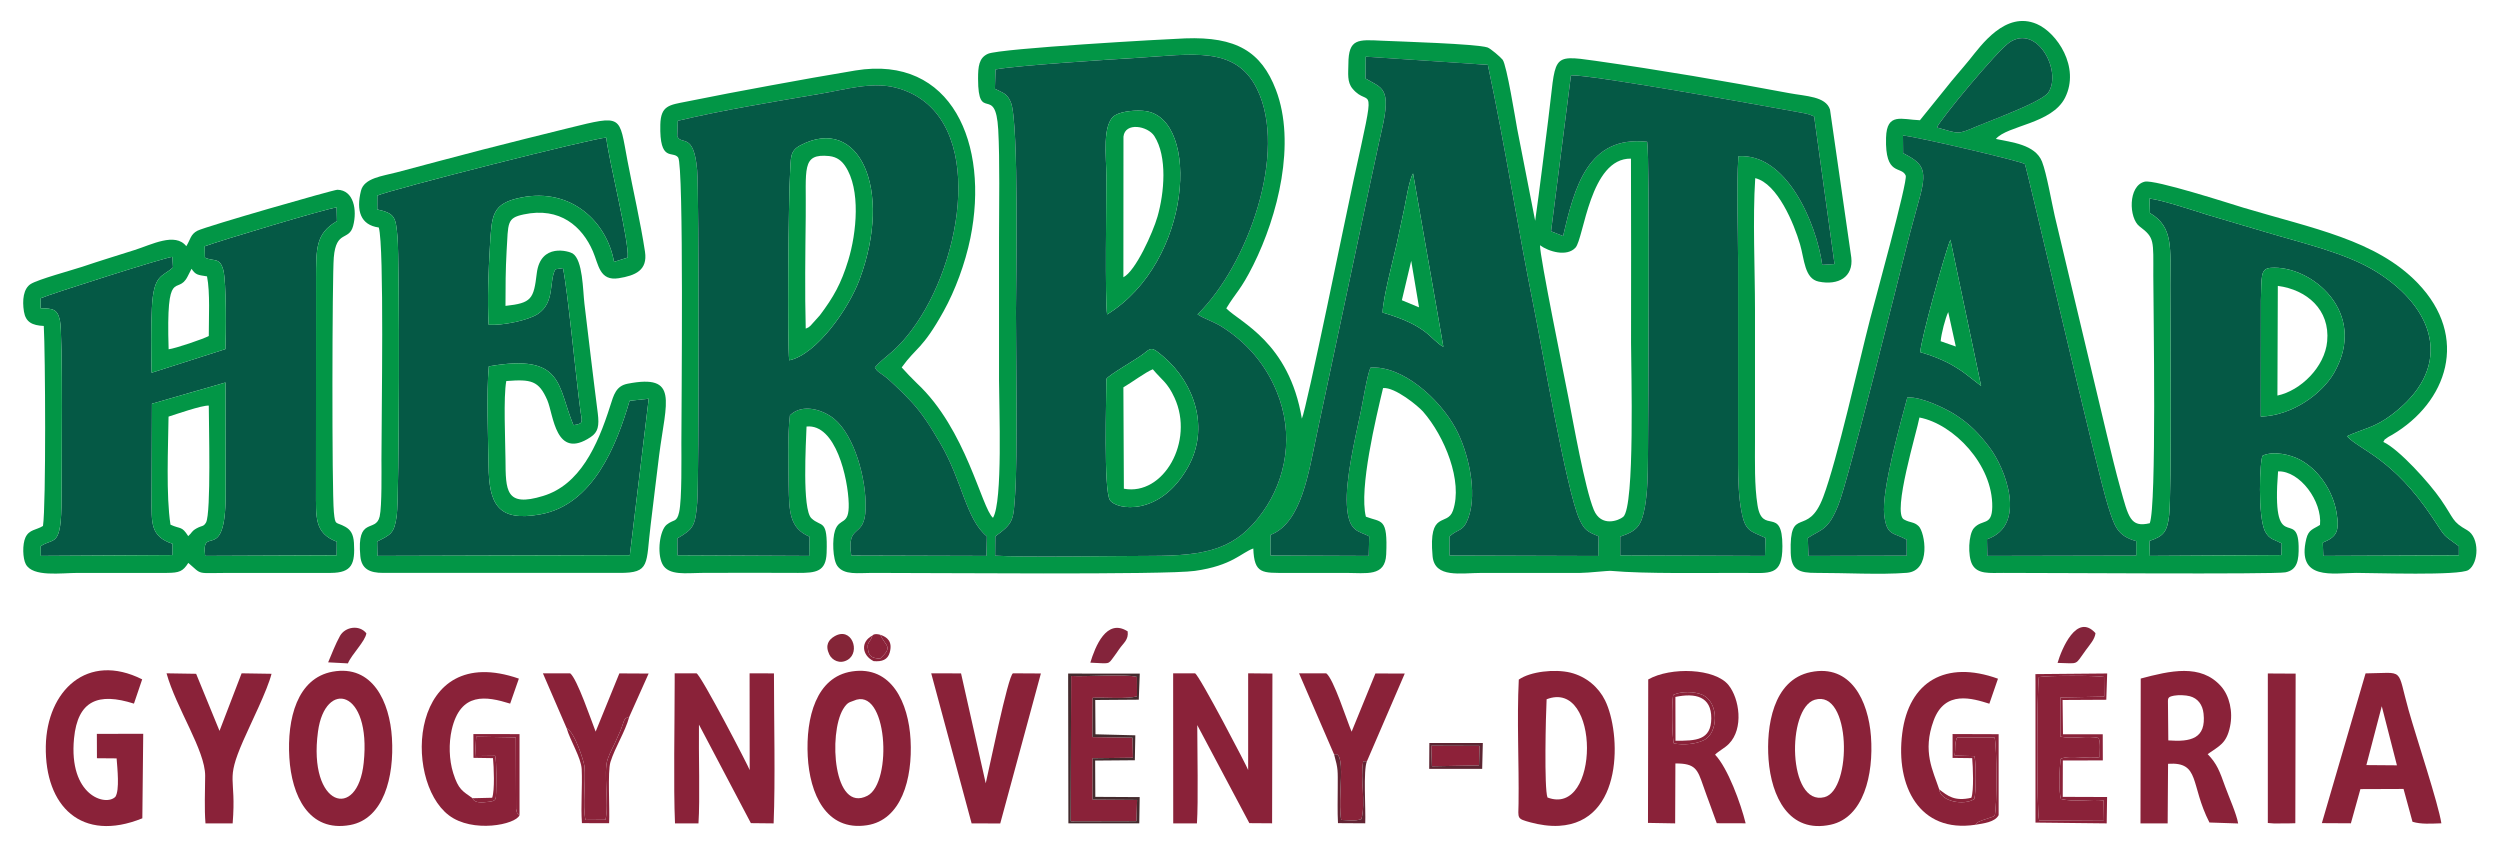
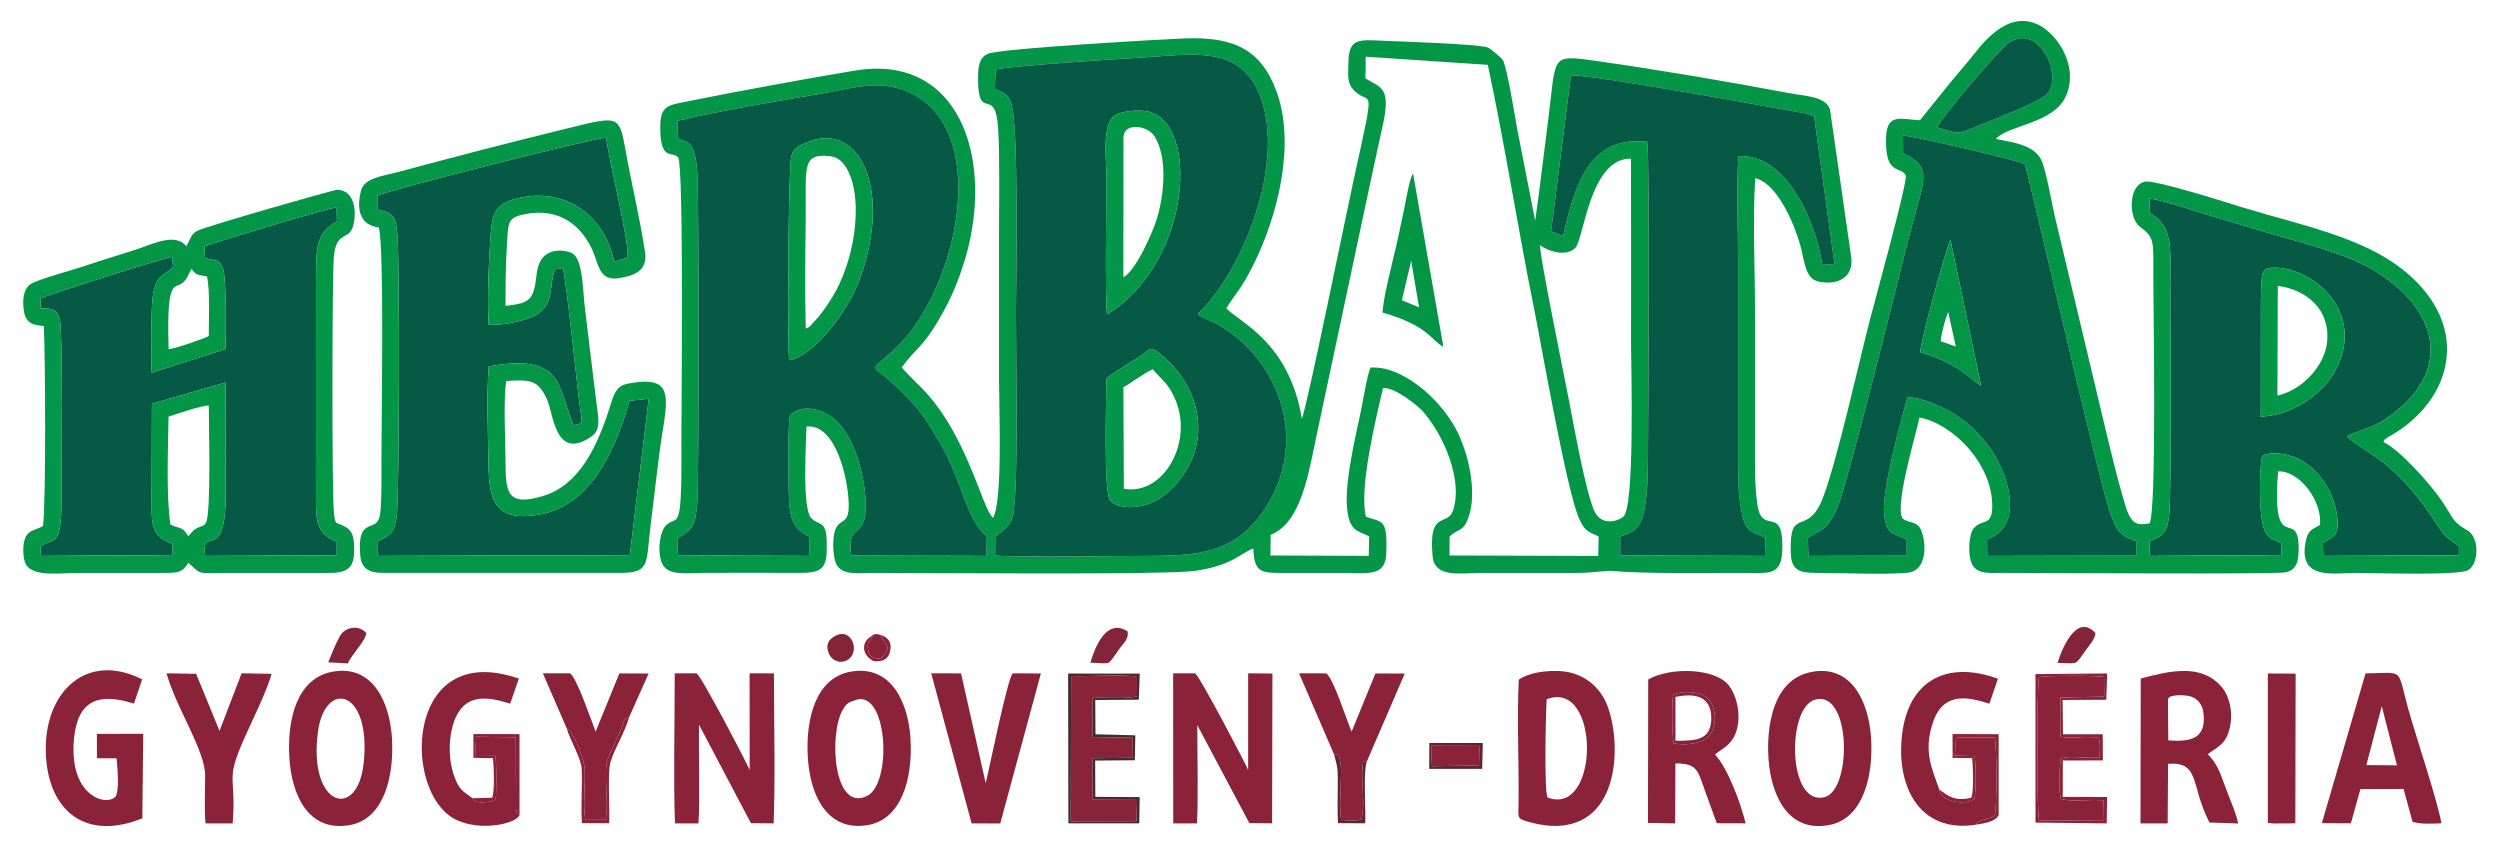
<svg xmlns="http://www.w3.org/2000/svg" xml:space="preserve" width="310px" height="105px" version="1.1" style="shape-rendering:geometricPrecision; text-rendering:geometricPrecision; image-rendering:optimizeQuality; fill-rule:evenodd; clip-rule:evenodd" viewBox="0 0 3100000 1050000">
  <defs>
    <style type="text/css">
   
    .fil3 {fill:#029546}
    .fil0 {fill:#029646}
    .fil1 {fill:#055945}
    .fil5 {fill:#432A2D}
    .fil10 {fill:#5C2532}
    .fil9 {fill:#632433}
    .fil7 {fill:#84243B}
    .fil8 {fill:#842537}
    .fil2 {fill:#8A2239}
    .fil4 {fill:#8A2239}
    .fil6 {fill:#8D2139}
   
  </style>
  </defs>
  <g id="Layer_x0020_1">
    <path class="fil0" d="M1909600 304100c10800,8000 33400,14600 44000,3000 10500,-11500 17900,-111300 68800,-110400 300,76100 100,152300 100,228400 0,31500 5000,203200 -9700,215800 -5500,4600 -27400,13200 -36500,-8700 -11100,-26900 -25500,-108900 -31500,-139300 -5000,-26000 -35600,-175300 -35200,-188800zm38400 -210700c26200,-800 236500,37400 285100,46200 15100,2800 12100,3700 16400,4700l25300 183100 -15200 1000c-7500,-52400 -44300,-138500 -104000,-134700 -2600,39900 -400,87000 -400,127700l0 254200c100,19400 700,40400 4200,58700 4900,25400 11600,24000 29800,32700l-600 22300 -179500 -700 0 -23200c20900,-6900 26300,-13500 30500,-36400 3500,-19200 3700,-40800 3900,-61500 300,-47000 2500,-373500 -1000,-391700 -73300,-8100 -90000,55800 -104300,116900l-14900 -5900 24700 -193400zm-1107500 56400c56300,-13500 119500,-23700 177800,-33700 29600,-5000 62900,-15100 92500,-7400 110800,28900 87500,202200 25600,292300 -24500,35800 -39400,40200 -51600,54600 3800,6200 3800,4600 12000,10900 4900,3700 6900,5800 11900,10400 8300,7800 12700,12000 21400,21300 13900,14900 24400,32000 35900,51600 27400,46700 31800,94200 57700,115300l-500 24200 -167600 -500c-6100,-40900 16700,-19600 17800,-58200 1000,-36100 -13600,-90500 -39400,-111500 -12600,-10200 -38200,-19800 -54500,-4100 -3000,22500 -1900,63300 -1600,87100 600,32300 1000,52800 25900,63400l-400 23800 -163300 -800 -100 -21000c20100,-11500 22200,-15600 24600,-44400 2300,-28100 2300,-384400 -100,-412000 -4100,-48200 -19800,-30300 -24700,-42200l700 -19100zm394000 -63700c24600,-4800 143800,-12500 176100,-14400 66900,-4100 121600,-15400 148100,38600 38500,78400 -11300,218300 -73800,279500 9600,6200 21200,9300 32000,16500 29000,18900 51600,44300 65900,78500 22600,54200 11700,110000 -17100,150200 -32600,45500 -67900,54300 -138800,54300 -40400,0 -162100,2000 -192900,-300l200 -23900c23100,-16700 22300,-20000 24600,-52400 3200,-45900 1000,-175400 1000,-226200 0,-30100 4100,-235200 -6400,-259800 -4800,-11300 -9500,-11200 -19700,-16600l800 -24000zm340900 602700l200 -25600c38600,-15100 47200,-78100 57400,-125400l64200 -301900c5700,-25400 10500,-49800 16400,-75500 12100,-52500 -300,-51000 -20400,-63100l300 -27000 151400 10100c21400,100200 37200,202700 57700,304100 8400,41300 40200,225800 55900,259500 6100,13100 9600,15200 23800,21100l-500 24300 -184400 -600 100 -23700c11000,-10000 16900,-5300 23300,-23100 11600,-32100 -300,-82200 -15900,-110900 -20000,-36800 -65900,-77900 -105500,-75300 -4300,9700 -9400,42500 -12100,54900 -6900,32800 -19100,83700 -17200,115800 2000,33700 14500,31500 27700,38600l-600 24200 -121800 -500zm-344100 -46700c-14200,-12200 -33200,-109900 -94400,-166900 -4200,-3900 -15700,-15900 -18800,-19600 18100,-25300 25400,-21800 52000,-69700 14200,-25600 26700,-59000 33200,-90800 23500,-115900 -22500,-227400 -142600,-207700 -35300,5900 -70400,12100 -105400,18600 -35100,6400 -69500,13000 -104200,20000 -21200,4200 -31700,4800 -32300,28500 -1200,47700 15700,31900 22100,40800 7200,9900 4000,316300 4000,353900 0,17200 800,70300 -2800,86000 -3000,13200 -6600,8300 -15400,15400 -8600,6900 -12300,34900 -5400,48700 7500,15000 30500,11100 48400,11100 40000,-100 80100,-300 120000,0 22200,100 34500,-1600 35300,-24800 1500,-43500 -6500,-31100 -18900,-43000 -11600,-11000 -6700,-93300 -6000,-113700 36200,-3700 51500,64400 52300,95500 800,28400 -11400,16700 -17000,33500 -3500,10400 -3000,35900 3000,44000 8400,11500 25800,8500 42800,8500 68100,-100 364500,2700 400500,-2500 46200,-6500 57400,-22500 72400,-27800 1100,32000 11300,30300 41600,30300 24400,-100 48800,-100 73200,0 25400,0 48800,5100 50000,-23000 2000,-46000 -5500,-39200 -25200,-46700 -8700,-34800 12600,-122900 21300,-159500 14800,-1400 43500,22300 49600,29200 26800,30700 49600,86400 37100,122700 -7100,20500 -30600,-1700 -25300,56500 2500,27800 35100,20800 61300,20800l122000 0c10000,0 34000,-2900 38200,-2500 41800,3800 117600,2400 163200,2500 33800,0 49100,4700 49100,-33100 0,-51300 -25000,-13000 -30900,-51000 -3900,-24600 -3100,-53400 -3100,-79200 0,-54200 0,-108400 0,-162700 0,-51700 -3000,-112900 300,-163500 27600,6700 48100,56400 55600,82200 5400,18500 5400,42400 23100,46100 24400,5000 43200,-5700 40400,-29900l-26400 -183500c-5400,-16400 -29800,-16400 -50600,-20300 -79600,-15000 -159800,-28600 -240400,-40100 -56900,-8100 -48200,-6200 -58500,73900 -5400,41700 -10100,82800 -16100,124500 -6900,-36600 -15000,-75700 -22300,-114100 -2100,-11400 -12900,-78800 -18000,-85600 -2500,-3200 -15100,-14100 -18900,-15300 -14400,-4500 -108700,-7300 -130700,-8300 -29600,-1400 -41600,-3000 -41700,28800 -100,11600 -1800,22300 5100,30600 21800,26200 30500,-19300 1400,113200 -7900,36000 -58600,285300 -64200,296000 -15800,-94800 -76700,-119200 -93700,-136700 12100,-20100 17900,-22500 33500,-53800 30500,-61200 53300,-151300 28000,-217300 -18200,-47500 -49300,-66000 -112500,-63700 -22500,800 -229400,12400 -244500,19100 -11300,5000 -12300,15900 -12300,31000 0,56200 21700,5600 25000,63000 2100,37600 1000,95500 1000,134300 0,58900 0,117900 0,176900 0,33200 4800,150100 -7500,170200z" />
    <path class="fil1" d="M1371900 469900c3100,-5100 37600,-24500 46200,-31300 9600,-7700 9900,-8900 24400,3500 39300,33500 57500,89200 30600,137100 -34400,61500 -88700,53400 -96800,40900 -8000,-12300 -4400,-126100 -4400,-150200zm900 -80000c-2700,-15300 -900,-145100 -900,-172200 0,-22000 -5800,-64700 10900,-74800 8500,-5200 27200,-6800 38100,-5100 67500,10400 57500,187100 -48100,252100zm-138300 -303800l-800 24000c10200,5400 14900,5300 19700,16600 10500,24600 6400,229700 6400,259800 0,50800 2200,180300 -1000,226200 -2300,32400 -1500,35700 -24600,52400l-200 23900c30800,2300 152500,300 192900,300 70900,0 106200,-8800 138800,-54300 28800,-40200 39700,-96000 17100,-150200 -14300,-34200 -36900,-59600 -65900,-78500 -10800,-7200 -22400,-10300 -32000,-16500 62500,-61200 112300,-201100 73800,-279500 -26500,-54000 -81200,-42700 -148100,-38600 -32300,1900 -151500,9600 -176100,14400z" />
    <path class="fil1" d="M978600 446800c-2400,-18400 -900,-202100 1100,-233000 1200,-17800 -800,-26500 13000,-33700 72000,-37900 115200,53800 73100,166600 -13500,36400 -53500,93000 -87200,100100zm-138100 -297000l-700 19100c4900,11900 20600,-6000 24700,42200 2400,27600 2400,383900 100,412000 -2400,28800 -4500,32900 -24600,44400l100 21000 163300 800 400 -23800c-24900,-10600 -25300,-31100 -25900,-63400 -300,-23800 -1400,-64600 1600,-87100 16300,-15700 41900,-6100 54500,4100 25800,21000 40400,75400 39400,111500 -1100,38600 -23900,17300 -17800,58200l167600 500 500 -24200c-25900,-21100 -30300,-68600 -57700,-115300 -11500,-19600 -22000,-36700 -35900,-51600 -8700,-9300 -13100,-13500 -21400,-21300 -5000,-4600 -7000,-6700 -11900,-10400 -8200,-6300 -8200,-4700 -12000,-10900 12200,-14400 27100,-18800 51600,-54600 61900,-90100 85200,-263400 -25600,-292300 -29600,-7700 -62900,2400 -92500,7400 -58300,10000 -121500,20200 -177800,33700z" />
-     <path class="fil1" d="M1714400 387600c500,-18100 13200,-65900 17800,-86400 3200,-14800 6000,-28000 9300,-43500 1700,-8500 6200,-36000 10700,-42600l37600 215000c-16000,-8500 -18100,-26000 -75400,-42500zm-21200 -290300c20100,12100 32500,10600 20400,63100 -5900,25700 -10700,50100 -16400,75500l-64200 301900c-10200,47300 -18800,110300 -57400,125400l-200 25600 121800 500 600 -24200c-13200,-7100 -25700,-4900 -27700,-38600 -1900,-32100 10300,-83000 17200,-115800 2700,-12400 7800,-45200 12100,-54900 39600,-2600 85500,38500 105500,75300 15600,28700 27500,78800 15900,110900 -6400,17800 -12300,13100 -23300,23100l-100 23700 184400 600 500 -24300c-14200,-5900 -17700,-8000 -23800,-21100 -15700,-33700 -47500,-218200 -55900,-259500 -20500,-101400 -36300,-203900 -57700,-304100l-151400 -10100 -300 27000z" />
    <path class="fil1" d="M2803400 516600l100 -144400c1000,-29200 -1000,-39100 12400,-40100 49400,-3600 121700,55000 78200,130500 -14600,25200 -50900,52600 -90700,54000zm143300 -179600c-37700,-23400 -90400,-35100 -137800,-49400 -24500,-7400 -48000,-14000 -72200,-21400 -16000,-5000 -55900,-18300 -71400,-20000l600 18000c29500,17200 25300,44300 25300,89700 0,43800 1700,257000 -1400,284800 -2400,21400 -7400,26300 -24600,32100l600 18500 163200 -1000 300 -14500c-9800,-5100 -14900,-4800 -20200,-14200 -10000,-17600 -6900,-90900 -3400,-94600 13700,-6300 34800,-1100 46200,5000 23500,12500 40700,38800 45300,64900 4100,23500 700,30700 -16900,37900l600 16500 168100 -700 0 -11300c-21600,-16100 -14900,-8800 -32800,-35600 -49500,-74000 -89000,-82800 -105900,-100700 4500,-2800 26400,-10200 32700,-13100 11500,-5200 19900,-11100 28600,-18200 70300,-57300 47000,-127900 -24900,-172700z" />
    <path class="fil1" d="M391900 345800c200,-37400 -700,-56100 25900,-71600l-400 -17000c-13700,1700 -146000,41600 -163600,48200l300 14000c10800,5400 18300,-1100 22800,15400 4000,14700 3400,81300 2600,98100l-91500 29300c-500,-25500 -900,-54500 300,-79800 2000,-43200 12900,-38500 26200,-50800l-800 -13100c-7300,200 -151800,46100 -163200,51300l-300 12400c15200,500 20800,600 24100,14900 3900,16800 2000,193700 2000,221200 0,62500 -9500,47600 -25800,59000l100 12000 163400 -1000 0 -14000c-27900,-9100 -26000,-26300 -26000,-56000l400 -117700 91200 -26300 200 140000c-200,86700 -30600,34900 -25400,75000l163100 -700 100 -16900c-28000,-10700 -25700,-30300 -25800,-63500l100 -262400z" />
    <path class="fil0" d="M2665300 246200c15500,1700 55400,15000 71400,20000 24200,7400 47700,14000 72200,21400 47400,14300 100100,26000 137800,49400 71900,44800 95200,115400 24900,172700 -8700,7100 -17100,13000 -28600,18200 -6300,2900 -28200,10300 -32700,13100 16900,17900 56400,26700 105900,100700 17900,26800 11200,19500 32800,35600l0 11300 -168100 700 -600 -16500c17600,-7200 21000,-14400 16900,-37900 -4600,-26100 -21800,-52400 -45300,-64900 -11400,-6100 -32500,-11300 -46200,-5000 -3500,3700 -6600,77000 3400,94600 5300,9400 10400,9100 20200,14200l-300 14500 -163200 1000 -600 -18500c17200,-5800 22200,-10700 24600,-32100 3100,-27800 1400,-241000 1400,-284800 0,-45400 4200,-72500 -25300,-89700l-600 -18000zm-305600 -78100c13000,500 144000,31100 151100,35300 2100,2400 89300,381500 103500,425200 7600,23500 10900,35800 34600,42400l0 17900 -184600 400 -400 -20600c50400,-17400 22700,-88400 2900,-114200 -12600,-16600 -23600,-28100 -41500,-39800 -11600,-7600 -42400,-22900 -60200,-21900 -8300,31300 -32200,115300 -28700,145600 3100,26500 11300,21500 27900,30800l0 19800 -121800 300 -800 -22200c16500,-11000 25400,-8900 38200,-41800 12500,-32100 71600,-269600 84000,-318800 5400,-21600 11400,-42300 17200,-64000 9100,-34000 1800,-40500 -21200,-52600l-200 -21800zm42100 -10000c3500,-9200 74800,-95500 90200,-105700 34400,-22700 65100,36200 48000,62200 -7800,11700 -70600,34400 -88300,41900 -25100,10600 -21400,9600 -49900,1600zm-21100 -9000c-22600,-800 -41100,-10000 -42000,21700 -1400,48500 19100,34400 24400,46900 2800,6700 -39200,158600 -44200,178100 -13900,53900 -40700,174400 -58100,220500 -19500,51800 -42100,8600 -40300,69200 700,21400 10300,25000 32000,24900 34300,-100 79100,2500 112000,-100 30700,-2500 22400,-50500 14600,-57900 -6000,-5700 -10300,-3800 -18300,-8300 -14800,-8100 16600,-110500 19300,-126400 42600,8200 91100,58600 90300,110900 -400,24200 -12300,14600 -22700,26200 -6900,7800 -7800,34600 -2200,45100 6700,12500 21900,10500 38900,10500 47000,-100 335900,2000 349500,-700 14800,-2900 16800,-15100 16400,-32500 -1100,-47900 -33900,14000 -25500,-92700 27000,-900 54900,37100 52000,66400 -8000,5200 -14200,5600 -17000,17300 -12600,52500 33800,42200 61800,42200 22000,0 128300,3700 139300,-3600 13000,-8600 13900,-40400 -1500,-49300 -19300,-10900 -15600,-13200 -32900,-38300 -14000,-20300 -51600,-62100 -71200,-71200 3400,-5300 -600,-900 4700,-5100 2000,-1600 3800,-2200 6400,-3800 67700,-39900 96400,-120800 31400,-188200 -51400,-53300 -130100,-67600 -215800,-93300 -17400,-5300 -110300,-35300 -122600,-32300 -20800,5000 -19800,45300 -6300,55500 18800,14100 17000,17200 17000,60900 100,45100 4200,285300 -4400,307100 -24200,5700 -26400,-7600 -36400,-43300 -5800,-20600 -11500,-44700 -16800,-66300l-64600 -271300c-3900,-17000 -10100,-53000 -15800,-67500 -8500,-21400 -38200,-24000 -57200,-28100 14000,-16800 69500,-18600 85800,-51200 18900,-37900 -10200,-80600 -35000,-91300 -39000,-16800 -69200,26600 -83400,44100 -10400,12800 -20300,23600 -30500,36700l-31100 38500z" />
    <path class="fil1" d="M2381100 436700c500,-14400 30300,-122300 37400,-139500l38100 181400 -17900 -13900c-6300,-4900 -10200,-7300 -17100,-11400 -10600,-6300 -26300,-12700 -40500,-16600zm267800 234300c-23700,-6600 -27000,-18900 -34600,-42400 -14200,-43700 -101400,-422800 -103500,-425200 -7100,-4200 -138100,-34800 -151100,-35300l200 21800c23000,12100 30300,18600 21200,52600 -5800,21700 -11800,42400 -17200,64000 -12400,49200 -71500,286700 -84000,318800 -12800,32900 -21700,30800 -38200,41800l800 22200 121800 -300 0 -19800c-16600,-9300 -24800,-4300 -27900,-30800 -3500,-30300 20400,-114300 28700,-145600 17800,-1000 48600,14300 60200,21900 17900,11700 28900,23200 41500,39800 19800,25800 47500,96800 -2900,114200l400 20600 184600 -400 0 -17900z" />
    <path class="fil1" d="M605900 402700c-1700,-31000 -200,-67000 1600,-97600 2300,-38400 2200,-53000 39400,-60300 61400,-12100 105800,30400 114500,79900l16900 -5300c2100,-19800 -22900,-118300 -26600,-148700 -13700,-200 -269000,64800 -283800,71800l-100 17200c22500,4900 22900,10200 25100,33900 2700,29100 2300,322400 -900,345700 -3100,22800 -7700,23500 -24300,32200l300 17800 313000 -900 23400 -194000 -23700 2600c-16200,55100 -44900,128800 -110700,140800 -53000,9700 -63600,-13300 -64200,-60100 -500,-36500 -2800,-88300 300,-123400 93400,-16600 84800,24700 105000,72900 13200,-1900 10500,-4100 8700,-17300 -6000,-45200 -15800,-149000 -21700,-177400l-9400 1400c-8200,15000 -200,40800 -21600,55300 -11600,7900 -44000,14700 -61200,13500z" />
    <path class="fil1" d="M1923300 286800l14900 5900c14300,-61100 31000,-125000 104300,-116900 3500,18200 1300,344700 1000,391700 -200,20700 -400,42300 -3900,61500 -4200,22900 -9600,29500 -30500,36400l0 23200 179500 700 600 -22300c-18200,-8700 -24900,-7300 -29800,-32700 -3500,-18300 -4100,-39300 -4200,-58700l0 -254200c0,-40700 -2200,-87800 400,-127700 59700,-3800 96500,82300 104000,134700l15200 -1000 -25300 -183100c-4300,-1000 -1300,-1900 -16400,-4700 -48600,-8800 -258900,-47000 -285100,-46200l-24700 193400z" />
    <path class="fil0" d="M605900 402700c17200,1200 49600,-5600 61200,-13500 21400,-14500 13400,-40300 21600,-55300l9400 -1400c5900,28400 15700,132200 21700,177400 1800,13200 4500,15400 -8700,17300 -20200,-48200 -11600,-89500 -105000,-72900 -3100,35100 -800,86900 -300,123400 600,46800 11200,69800 64200,60100 65800,-12000 94500,-85700 110700,-140800l23700 -2600 -23400 194000 -313000 900 -300 -17800c16600,-8700 21200,-9400 24300,-32200 3200,-23300 3600,-316600 900,-345700 -2200,-23700 -2600,-29000 -25100,-33900l100 -17200c14800,-7000 270100,-72000 283800,-71800 3700,30400 28700,128900 26600,148700l-16900 5300c-8700,-49500 -53100,-92000 -114500,-79900 -37200,7300 -37100,21900 -39400,60300 -1800,30600 -3300,66600 -1600,97600zm-136200 -120600c6900,24000 3300,234000 3300,287400 0,14000 700,58100 -2200,70900 -4700,20800 -28700,-1000 -24000,49200 1500,16000 11600,20800 28300,20800l293000 0c38700,200 32700,-10800 38700,-59400 3600,-28900 6900,-58000 10600,-87000 8600,-66500 24600,-100600 -39100,-88200 -14500,2800 -17300,13900 -21600,27400 -16000,50600 -38100,98100 -83300,111800 -46700,14300 -46300,-6700 -46600,-45500 -200,-22900 -2700,-77500 1000,-97000 30900,-2400 40300,-600 50900,23800 7700,17900 10000,74800 53700,45700 9400,-6200 10700,-14200 8900,-29200 -2800,-22800 -5800,-45400 -8500,-68600 -2700,-22900 -5300,-44800 -8100,-67600 -2000,-16900 -1900,-54100 -14600,-62300 -4300,-2800 -39800,-13600 -44500,24600 -3800,32100 -6500,36900 -38800,40400 0,-22900 100,-45300 1400,-68100 2100,-35000 0,-40800 21100,-45300 45200,-9700 72700,15100 85900,45700 7100,16400 8100,37200 32000,33400 20600,-3300 36100,-9800 32600,-32900 -5600,-36900 -14700,-75800 -21700,-112700 -10700,-56500 -5000,-57400 -73000,-40600 -35800,8900 -71300,17600 -107200,26900 -36300,9400 -70500,18600 -106300,28100 -17500,4600 -40100,6900 -44000,22800 -6100,24600 -600,42400 22100,45500z" />
    <path class="fil0" d="M209000 516600c9900,-3100 40500,-13900 49900,-13700 0,23100 3000,132800 -3400,145000 -3400,5600 -4500,3300 -11800,7300 -6500,3700 -5000,4800 -10300,9600 -8200,-12900 -9200,-8300 -22000,-14200 -5600,-35900 -2900,-95800 -2400,-134000zm100 -83500c-3300,-105300 10800,-65500 23400,-90000l5000 -9800c5100,7600 7500,7600 19200,9400 4000,19800 2100,52400 2200,73900 -6000,3500 -41700,15600 -49800,16500zm182800 -87300l-100 262400c100,33200 -2200,52800 25800,63500l-100 16900 -163100 700c-5200,-40100 25200,11700 25400,-75000l-200 -140000 -91200 26300 -400 117700c0,29700 -1900,46900 26000,56000l0 14000 -163400 1000 -100 -12000c16300,-11400 25800,3500 25800,-59000 0,-27500 1900,-204400 -2000,-221200 -3300,-14300 -8900,-14400 -24100,-14900l300 -12400c11400,-5200 155900,-51100 163200,-51300l800 13100c-13300,12300 -24200,7600 -26200,50800 -1200,25300 -800,54300 -300,79800l91500 -29300c800,-16800 1400,-83400 -2600,-98100 -4500,-16500 -12000,-10000 -22800,-15400l-300 -14000c17600,-6600 149900,-46500 163600,-48200l400 17000c-26600,15500 -25700,34200 -25900,71600zm-160900 -40500c-13700,-17600 -43100,-1900 -64000,4700 -22600,7200 -42500,13200 -65000,20800 -13000,4300 -54400,15500 -63800,21300 -9200,5700 -10800,20200 -8500,34300 2200,13100 10200,17100 24600,17800 1900,33500 2900,221700 -1000,248000 -8300,5200 -17200,4200 -21800,14400 -3800,8400 -3400,25700 500,33000 8700,16300 43600,10800 65000,10800l109900 0c15600,-100 19900,-1900 26600,-12400 18100,15500 8800,12400 50600,12400l126100 0c26500,-100 30200,-11500 28700,-37300 -700,-10700 -4100,-16200 -10800,-19900 -11900,-6700 -12400,-600 -14100,-18300 -2600,-28000 -2100,-292100 -100,-315600 2900,-34600 18900,-20000 24000,-39200 5200,-19600 800,-44400 -19600,-44800 -4700,0 -162900,45400 -173500,50800 -8700,4500 -8700,11200 -13800,19200z" />
    <path class="fil2" d="M836600 846100c0,48600 -1600,130100 400,174900l29100 0c2000,-29600 100,-86900 600,-122500l64400 122200 28200 300c2200,-53800 400,-128000 400,-186000l-30200 -100 100 120000c-400,-2600 -60400,-118200 -66000,-120000l-27000 0 0 11200z" />
    <path class="fil2" d="M1454700 842000l100 179000 29400 0c1800,-27600 400,-88900 400,-121900l64600 121600 28200 200 400 -185700 -30100 -300 0 119900c-400,-2500 -60800,-118200 -65900,-119900l-27100 0 0 7100z" />
    <path class="fil2" d="M1917800 867100c66900,-26000 66200,146500 1100,121800 -4300,-11000 -2100,-102700 -1100,-121800zm-34500 -24400c-2500,49900 400,103500 -300,154000 -300,18500 -2600,18300 15000,23100 11200,3000 23500,4900 35400,4200 80200,-4700 76800,-115100 56900,-155500 -8100,-16400 -23300,-29600 -43100,-34500 -19400,-4600 -49400,-1400 -63900,8700z" />
    <path class="fil2" d="M2688300 874600c0,-8700 -1300,-10300 7600,-12000 5400,-1000 14200,-700 19500,700 9800,2600 15800,10400 17000,21500 3400,31000 -15600,35400 -43700,33300l-400 -43500zm-33800 -33200l-300 179600 33700 0 500 -73900c40100,-2600 27200,25700 51300,72800l35600 1200c-1900,-11700 -11700,-33500 -15900,-45200 -7200,-20000 -10200,-28600 -21900,-40800 14500,-10200 23300,-13100 27700,-34000 4000,-18600 -700,-38400 -11100,-50100 -25100,-28400 -63400,-19200 -99600,-9600z" />
    <path class="fil2" d="M451000 945800c-7500,72500 -69300,54600 -56700,-38600 8700,-65000 66300,-52900 56700,38600zm-38700 -112900c-43800,8100 -56500,58300 -53500,106800 2900,46400 23700,92800 75500,83300 41300,-7700 54700,-59300 51700,-107900 -2700,-44500 -23900,-91300 -73700,-82200z" />
    <path class="fil2" d="M1058300 869000c42200,-19400 49000,101500 17200,117800 -42100,21500 -48300,-76900 -30100,-107400 5700,-9400 8800,-8500 12900,-10400zm-1900 -36400c-44400,6800 -57300,57300 -54800,105100 2400,46200 22500,93400 73500,85600 42400,-6500 56700,-57100 54000,-106100 -2500,-45300 -23300,-92200 -72700,-84600z" />
    <path class="fil2" d="M2250300 867700c45200,-13600 46700,111900 12000,120800 -45600,11500 -47100,-110200 -12000,-120800zm-5000 -34300c-47000,9600 -55300,67600 -52300,108400 3500,46000 25200,92100 77200,80800 40500,-8900 53300,-61600 49800,-109500 -3300,-44000 -24900,-89900 -74700,-79700z" />
    <path class="fil2" d="M2074900 861700c9200,-4600 26100,-4500 35900,-200 21400,9500 19900,48000 1800,56400 -10200,4900 -24600,6200 -37000,4000 -2400,-6800 -2800,-53100 -700,-60200zm-31100 -19200l-300 177900 33700 600 300 -74300c24900,-200 27400,7300 34500,27700 5300,15400 11400,30800 16800,46400l35800 100c-6000,-24500 -22100,-68600 -37900,-85100 4700,-4900 11500,-7700 17100,-13400 18700,-19000 13100,-56100 -400,-72900 -16800,-20900 -71700,-22800 -99600,-7000z" />
    <path class="fil2" d="M176500 1014700l1100 -104800 -57500 100 100 30200 24400 200c900,12500 3900,39200 -1500,47600 -11900,12300 -58200,-1300 -51300,-72400 4600,-47100 30100,-57200 74300,-43100l10200 -30100c-68000,-34200 -118300,14000 -119500,82900 -1300,74500 44300,119900 119700,89400z" />
    <path class="fil2" d="M2953400 875700l18800 73300 -37900 -300 19100 -73000zm-74300 145000l36000 200 11800 -42400 53500 -200 11100 40700c10900,3300 22900,2300 35800,1900 -3800,-24700 -30700,-105100 -40600,-140200 -15200,-54000 -3800,-46200 -53400,-45700l-54200 185700z" />
    <path class="fil2" d="M644200 1010800c-3800,-3900 -2700,-1100 -4300,-7900l-300 -88500 -49100 -900 -1400 24000 24900 -300c2100,8500 1400,35100 1200,45300 -200,9300 -100,10700 -9800,11800 -6900,800 -17000,2100 -19400,-4500 -12600,-9000 -17500,-10600 -24000,-31100 -5200,-16600 -5700,-37000 -1800,-54100 10900,-46800 42600,-41400 72400,-32100l10800 -31000c-135800,-47200 -144300,125700 -86900,169400 29400,22500 83100,11700 87700,-100z" />
    <path class="fil2" d="M2449500 1022700c4100,-4400 3000,-3700 18200,-8800l2900 -1000c300,-100 1100,0 1300,-600 300,-500 900,-300 1400,-600 3200,-9100 3000,-85900 0,-97200l-46400 0c-900,1800 -800,600 -1700,4900 -600,2700 -500,3200 -700,5800 -300,5200 100,5900 -800,11700l24600 700c2300,7800 2100,46000 -200,53200 -12400,8300 -41600,3500 -43500,-12000 -7600,-23200 -21100,-46600 -6900,-85300 14000,-38300 48100,-27500 69100,-20900l10700 -31000c-65000,-23500 -110600,3700 -118700,67600 -8500,65900 21500,124100 90700,113500z" />
    <path class="fil0" d="M999100 407500c-1200,-45500 -500,-93300 0,-139000 800,-59200 -5800,-78400 29000,-75000 10200,1100 15900,6400 20000,12500 19400,28800 14100,82800 3800,116600 -8900,29200 -18300,45800 -35300,68400l-11600 12900c-5300,4000 -200,800 -5900,3600zm-20500 39300c33700,-7100 73700,-63700 87200,-100100 42100,-112800 -1100,-204500 -73100,-166600 -13800,7200 -11800,15900 -13000,33700 -2000,30900 -3500,214600 -1100,233000z" />
    <path class="fil2" d="M1204800 1021000l35500 100 50400 -186000 -34600 -200c-6100,2300 -30200,122000 -33800,136400l-30600 -136300 -37000 -100 50100 186100z" />
    <path class="fil0" d="M1393000 343800l100 -174400c2000,-18300 30000,-13300 38200,-800 16500,25600 12400,70700 4000,100000 -5700,19800 -27200,67600 -42300,75200zm-20200 46100c105600,-65000 115600,-241700 48100,-252100 -10900,-1700 -29600,-100 -38100,5100 -16700,10100 -10900,52800 -10900,74800 0,27100 -1800,156900 900,172200z" />
    <path class="fil2" d="M254800 1021000l33700 0c4800,-60200 -9500,-50600 13100,-102500 9600,-22000 29900,-62400 35100,-83000l-37100 -600 -27400 71400 -29000 -70800 -36700 -600c12000,43100 48000,95700 47900,127000 -100,18600 -1100,41000 400,59100z" />
    <path class="fil0" d="M1393000 480300c9700,-5600 27900,-19100 36500,-22400 11200,13500 18100,16100 26900,35300 24900,54000 -13700,122000 -62800,112800l-600 -125700zm-21100 -10400c0,24100 -3600,137900 4400,150200 8100,12500 62400,20600 96800,-40900 26900,-47900 8700,-103600 -30600,-137100 -14500,-12400 -14800,-11200 -24400,-3500 -8600,6800 -43100,26200 -46200,31300z" />
    <path class="fil2" d="M1327700 1018500l81500 -200 800 -26400 -55200 -400 100 -51300 50000 -600 -600 -24900 -49700 -700 400 -48700c15300,-700 42700,1800 54900,-1900l-100 -24000c-15100,-4100 -62600,0 -81600,-1200l-500 180300z" />
    <path class="fil2" d="M1654300 935600c1100,0 7000,-4300 8400,14300 1200,16900 -2900,48200 400,66800 9600,300 15700,2100 25100,-1000 5700,-22400 -1900,-48600 2200,-71700l4600 0 46900 -108800 -36400 -100 -29500 72200c-5900,-13700 -22400,-65900 -31500,-72400l-33700 0 43500 100700z" />
    <path class="fil2" d="M2554900 864900l54300 -1100 -200 -24400c-10100,-1900 -71200,-1900 -80800,300 -2400,16700 -2900,167500 400,177800l80300 -500 -400 -24500c-17100,-1900 -36300,2500 -52900,-1800 -3100,-9000 -2000,-39200 -200,-49800 10900,-5100 34400,700 48300,-2100 -300,-6500 1300,-18100 -1500,-23700 -14100,-3300 -32000,1700 -47400,-1700l100 -48500z" />
    <path class="fil0" d="M2824000 490500l500 -136000c35800,4700 64900,29400 61200,68700 -2900,32000 -33100,61300 -61700,67300zm-20600 26100c39800,-1400 76100,-28800 90700,-54000 43500,-75500 -28800,-134100 -78200,-130500 -13400,1000 -11400,10900 -12400,40100l-100 144400z" />
    <path class="fil1" d="M2401800 158100c28500,8000 24800,9000 49900,-1600 17700,-7500 80500,-30200 88300,-41900 17100,-26000 -13600,-84900 -48000,-62200 -15400,10200 -86700,96500 -90200,105700z" />
    <path class="fil2" d="M702700 903100c10500,5100 21600,42300 22000,46900 1800,19500 -2500,49000 1300,66700l24800 -200c4700,-19400 -2800,-58800 2600,-74900 3300,-9700 8000,-16900 12000,-26800 2000,-5000 3500,-7100 5400,-12600 4300,-11900 2900,-10800 9500,-13400l24000 -53600 -36300 -200 -29400 72200c-5000,-12600 -23100,-66000 -31600,-72300l-33800 0 29500 68200z" />
    <path class="fil3" d="M1749900 323400l9700 57700 -21300 -8800 11600 -48900zm-35500 64200c57300,16500 59400,34000 75400,42500l-37600 -215000c-4500,6600 -9000,34100 -10700,42600 -3300,15500 -6100,28700 -9300,43500 -4600,20500 -17300,68300 -17800,86400z" />
    <polygon class="fil2" points="2812100,1020500 2819900,1021100 2838200,1021000 2846200,1020800 2846600,835300 2812100,835100 " />
    <path class="fil3" d="M2415800 387000l9400 42700 -18800 -6600c800,-9200 5900,-29100 9400,-36100zm-34700 49700c14200,3900 29900,10300 40500,16600 6900,4100 10800,6500 17100,11400l17900 13900 -38100 -181400c-7100,17200 -36900,125100 -37400,139500z" />
    <path class="fil4" d="M2554800 913400c15400,3400 33300,-1600 47400,1700 2800,5600 1200,17200 1500,23700 -13900,2800 -37400,-3000 -48300,2100 -1800,10600 -2900,40800 200,49800 16600,4300 35800,-100 52900,1800l400 24500 -80300 500c-3300,-10300 -2800,-161100 -400,-177800 9600,-2200 70700,-2200 80800,-300l200 24400 -54300 1100 -100 48500zm-30800 -67300l0 173900 88300 1000 500 -32700 -55000 -200 100 -45100 49600 -100 -100 -32400 -49300 0 -500 -42500 54200 -300 1100 -32600 -89000 800 100 10200z" />
    <path class="fil5" d="M1328200 838200c19000,1200 66500,-2900 81600,1200l100 24000c-12200,3700 -39600,1200 -54900,1900l-400 48700 49700 700 600 24900 -50000 600 -100 51300 55200 400 -800 26400 -81500 200 500 -180300zm-3700 9900l300 172800 87900 0 500 -32500 -55000 -300 -200 -45000 49200 -400 600 -30900 -49400 -1300 -300 -42500 54000 -400 1200 -32300 -88800 -100 0 12900z" />
    <polygon class="fil6" points="1775600,950200 1834000,949100 1834700,924900 1774700,924700 " />
    <path class="fil7" d="M2551400 822000c27700,600 20700,3500 35200,-16100 4700,-6400 11100,-13400 11800,-20800 -23200,-25700 -42100,19900 -47000,36900z" />
    <path class="fil7" d="M406900 821300l24500 1300c4600,-11200 21500,-27300 22900,-37300 -8700,-11000 -26300,-8100 -32700,3200 -5400,9600 -10700,23300 -14700,32800z" />
    <path class="fil7" d="M1352000 821700c24700,1000 21600,2800 29100,-7300 2200,-2900 4600,-6400 6700,-9500 5500,-7900 11800,-11500 10500,-22000 -26300,-16800 -40300,19000 -46300,38800z" />
    <path class="fil4" d="M2404600 978800c1900,15500 31100,20300 43500,12000 2300,-7200 2500,-45400 200,-53200l-24600 -700c900,-5800 500,-6500 800,-11700 200,-2600 100,-3100 700,-5800 900,-4300 800,-3100 1700,-4900l46400 0c3000,11300 3200,88100 0,97200 -500,300 -1100,100 -1400,600 -200,600 -1000,500 -1300,600l-2900 1000c-15200,5100 -14100,4400 -18200,8800 10000,-1700 24100,-3100 28800,-11900l0 -100400 -57100 -200 0 29600 24300 300c1000,11000 2200,39700 -1000,49100 -21000,4900 -29600,-2500 -39900,-10400z" />
    <path class="fil4" d="M702700 903100c4200,15000 17900,36400 18600,50700 1000,21800 -1300,45000 300,66900l33700 100c1000,-17400 -2100,-63900 1700,-76000 5700,-18300 18100,-37000 23300,-56000 -6600,2600 -5200,1500 -9500,13400 -1900,5500 -3400,7600 -5400,12600 -4000,9900 -8700,17100 -12000,26800 -5400,16100 2100,55500 -2600,74900l-24800 200c-3800,-17700 500,-47200 -1300,-66700 -400,-4600 -11500,-41800 -22000,-46900z" />
    <path class="fil4" d="M586000 989800c2400,6600 12500,5300 19400,4500 9700,-1100 9600,-2500 9800,-11800 200,-10200 900,-36800 -1200,-45300l-24900 300 1400 -24000 49100 900 300 88500c1600,6800 500,4000 4300,7900l0 -100500 -57200 -100 100 29500 24200 400c1100,10900 2300,39800 -1000,49100l-24300 600z" />
    <path class="fil8" d="M1034800 789000c-7200,4200 -12000,10900 -6500,22500 3400,7200 13100,12500 22800,6700 16300,-9700 5000,-41700 -16300,-29200z" />
    <path class="fil4" d="M2077500 864200c24700,-5200 44700,-700 44500,26600 -200,27100 -19000,27900 -44400,27700l-100 -54300zm-2600 -2500c-2100,7100 -1700,53400 700,60200 12400,2200 26800,900 37000,-4000 18100,-8400 19600,-46900 -1800,-56400 -9800,-4300 -26700,-4400 -35900,200z" />
    <path class="fil9" d="M1695000 944000l-4600 0c-4100,23100 3500,49300 -2200,71700 -9400,3100 -15500,1300 -25100,1000 -3300,-18600 800,-49900 -400,-66800 -1400,-18600 -7300,-14300 -8400,-14300 5200,18400 4500,19900 4500,40700 0,14500 -500,30000 300,44400l33800 200c800,-16700 -2700,-66200 2100,-76900z" />
    <path class="fil10" d="M1774700 924700l60000 200 -700 24200 -58400 1100 -900 -25500zm-2500 28700l65700 0 800 -32100 -66300 0 -200 32100z" />
    <path class="fil2" d="M1091500 787100c-7800,-2200 -9600,900 -9700,1000 -3300,10300 -7400,7100 -5200,18700 1400,7700 5700,9400 14800,9900 16300,-15300 7200,-14500 100,-29600z" />
    <path class="fil4" d="M1081800 788100c-15000,7700 -13100,24500 1500,31700 10400,900 17500,-1700 20000,-10800 3700,-13500 -3100,-19100 -11800,-21900 7100,15100 16200,14300 -100,29600 -9100,-500 -13400,-2200 -14800,-9900 -2200,-11600 1900,-8400 5200,-18700z" />
  </g>
</svg>